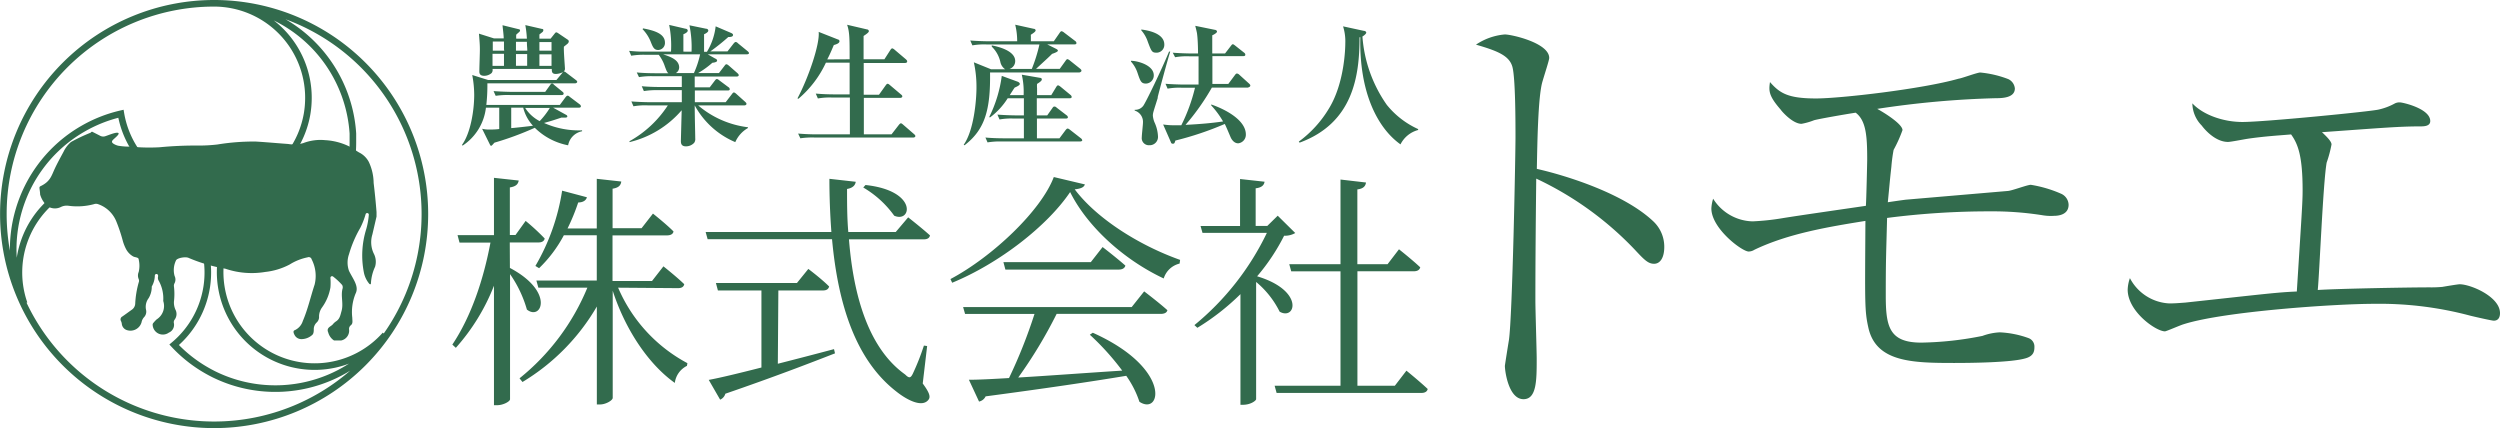
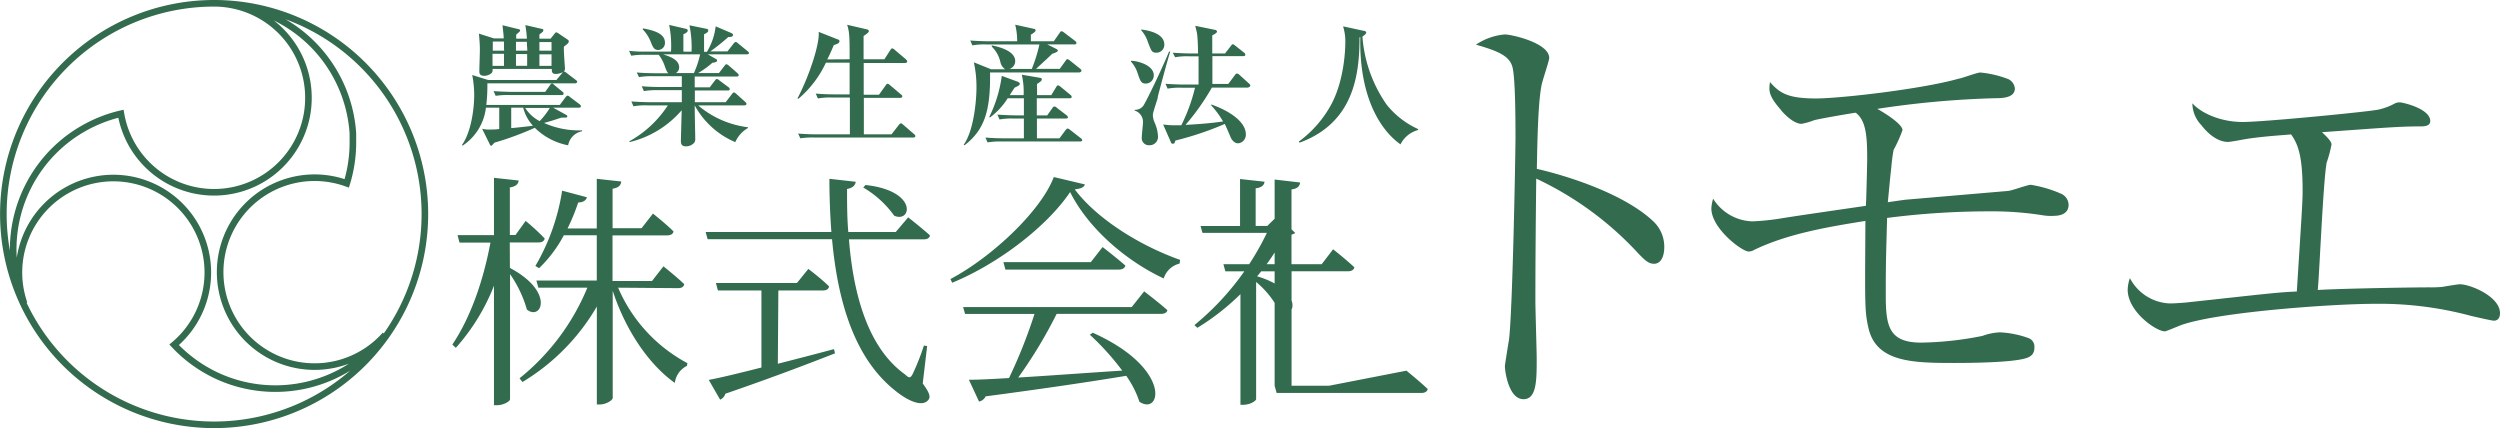
<svg xmlns="http://www.w3.org/2000/svg" viewBox="0 0 379.58 65">
  <defs>
    <style>.cls-1{fill:#326b4d}</style>
  </defs>
  <g id="レイヤー_2" data-name="レイヤー 2">
    <g id="レイヤー_1-2" data-name="レイヤー 1">
-       <path class="cls-1" d="M15.14 20.58a1 1 0 0 0 .78.12c.35-.09 1.63-.66 2-.53s-.45.75-.75 1.05-.15.48.14.65a2.37 2.37 0 0 0 .66.26 10.09 10.09 0 0 0 1.84.13 28.62 28.62 0 0 0 4.41.1 57 57 0 0 1 6.11-.26 24.21 24.21 0 0 0 2.67-.16 34.19 34.19 0 0 1 5.83-.45c1.64.1 3.28.25 4.92.37a5.11 5.11 0 0 0 2.29-.13 7.3 7.3 0 0 1 3.32-.45 9.43 9.43 0 0 1 4.29 1.29 9.64 9.64 0 0 0 .85.57 3.33 3.33 0 0 1 1.5 1.45 7.67 7.67 0 0 1 .73 3.18q.27 2.23.44 4.43v.68l-.63 2.71a4 4 0 0 0 .21 2.91 2.66 2.66 0 0 1 .2 2 6.77 6.77 0 0 0-.63 2.5c0 .06 0 .15-.09.16s-.15-.06-.2-.12a3.81 3.81 0 0 1-.78-1.66 13.43 13.43 0 0 1 .36-6.6 11 11 0 0 0 .39-2.19.25.25 0 0 0-.48-.09 11.62 11.62 0 0 1-.82 2.1 17.82 17.82 0 0 0-1.71 4 3.79 3.79 0 0 0 0 2.53c.6 1.23 1.56 2.35 1 3.44a7.4 7.4 0 0 0-.5 3.69c0 .46.14.85-.24 1.14a.69.69 0 0 0-.25.6 1.53 1.53 0 0 1-1.17 1.69h-.07a.25.25 0 0 1-.14 0h-.91a2.07 2.07 0 0 1-.87-1.2c-.35-.78.43-.89.72-1.28a2.12 2.12 0 0 1 .5-.44c.55-.38.62-.93.8-1.56.32-1.13-.16-2.3.16-3.42a.74.74 0 0 0-.07-.52A10 10 0 0 0 50.59 42a.25.25 0 0 0-.42.2 9.11 9.11 0 0 1 0 1.44 7.28 7.28 0 0 1-1.31 3.09 2.4 2.4 0 0 0-.42 1.3 1.13 1.13 0 0 1-.35.93 1.38 1.38 0 0 0-.45 1c0 .31 0 .71-.25.91a2.47 2.47 0 0 1-1.65.62 1.16 1.16 0 0 1-1-.6c-.12-.22-.32-.63 0-.75a2.27 2.27 0 0 0 1.24-1.41c.77-1.79 1.18-3.69 1.79-5.52a5.47 5.47 0 0 0-.45-3.83.45.45 0 0 0-.61-.31 8.21 8.21 0 0 0-2.75 1.1 10.3 10.3 0 0 1-3.69 1.12 12.41 12.41 0 0 1-6.05-.49 24.82 24.82 0 0 1-5.55-1.63c-.48-.25-1.81 0-1.95.38a3.34 3.34 0 0 0-.21 2.35 1.24 1.24 0 0 1 0 1.09.76.76 0 0 0-.1.49 9.74 9.74 0 0 1 0 2.31 2.68 2.68 0 0 0 .22 1.21 1.42 1.42 0 0 1-.13 1.55.66.66 0 0 0-.09.55 1.28 1.28 0 0 1-.77 1.4 1.55 1.55 0 0 1-2.46-1.15.43.43 0 0 1 .15-.37 4.2 4.2 0 0 1 .46-.49 2.4 2.4 0 0 0 1-2.77.91.91 0 0 1 0-.15 5.55 5.55 0 0 0-.67-2.91A.82.82 0 0 1 24 42a1.63 1.63 0 0 0 0-.2.25.25 0 0 0-.49 0 3.5 3.5 0 0 1-.47 1.71v.2a3.39 3.39 0 0 1-.47 1.56 2.17 2.17 0 0 0-.4 1.75 1.21 1.21 0 0 1-.27 1.11 1.6 1.6 0 0 0-.41.81 1.75 1.75 0 0 1-2.16 1.2 1.12 1.12 0 0 1-.84-1 1.22 1.22 0 0 0-.12-.39.5.5 0 0 1 .21-.7c.47-.32.92-.66 1.4-1a1.18 1.18 0 0 0 .55-.93 14.26 14.26 0 0 1 .53-3.24.65.65 0 0 0 0-.5 1.37 1.37 0 0 1 0-1.09 4.14 4.14 0 0 0 0-1.88c0-.37-.56-.31-.85-.48a2.77 2.77 0 0 1-1.06-1.09 6.4 6.4 0 0 1-.51-1.29 24.47 24.47 0 0 0-.94-2.83A4.61 4.61 0 0 0 14.9 31a.93.93 0 0 0-.64 0 9.77 9.77 0 0 1-3.87.24 2 2 0 0 0-1.13.18 2 2 0 0 1-2.09-.15 3.72 3.72 0 0 1-1.08-1.75c0-.35-.08-.69-.1-1a.25.25 0 0 1 .14-.24c1.51-.71 1.68-1.59 2.18-2.66.41-.88.89-1.74 1.35-2.6a4.47 4.47 0 0 1 1.12-1.46 26 26 0 0 1 3-1.42A.25.25 0 0 1 14 20z" id="Zh1LPE.tif" />
      <path d="M32.5.5zm.01 0a21.13 21.13 0 0 1 21.07 19.77v1.35a21.1 21.1 0 0 1-.93 6.22 14.34 14.34 0 1 0 5.84 23 21.13 21.13 0 0 1-26 6q-.6-.3-1.19-.64a21 21 0 0 1-4.86-3.85 14.34 14.34 0 1 0-22.77-6.27 21.13 21.13 0 0 1 7.75-25.81q.56-.37 1.15-.71a21.06 21.06 0 0 1 5.79-2.29 14.34 14.34 0 0 0 28.27 0 14.49 14.49 0 0 0 .2-2.43A14.34 14.34 0 0 0 32.51.5a32 32 0 1 0 32 32A32 32 0 0 0 32.5.5z" fill="none" stroke="#326b4d" stroke-miterlimit="10" />
-       <path class="cls-1" d="M77.42 40.68c6.87 3.64 4.77 8.08 2.58 6.32a18 18 0 0 0-2.56-5.38v19c0 .34-1.05.9-1.92.9H75V43.38a31.14 31.14 0 0 1-5.79 9.43l-.53-.49c2.89-4.32 4.74-9.92 5.79-15.49h-4.7l-.3-1.13H75V27l3.76.41c-.11.56-.41.9-1.35 1.05v7.22h.86l1.54-2.14a33.67 33.67 0 0 1 2.89 2.67c-.07.41-.45.6-.9.6h-4.4zm16.43 3a23.41 23.41 0 0 0 10.52 11.46l-.07.41a3.34 3.34 0 0 0-1.84 2.59c-4.21-3-7.63-8.42-9.43-14v16.27c0 .38-1.05 1-1.92 1h-.49V46.54A32.34 32.34 0 0 1 79.33 58l-.45-.56a34.55 34.55 0 0 0 10.3-13.76h-7.44l-.3-1.09h9.17v-6.87h-5a19.82 19.82 0 0 1-3.76 5l-.56-.34a32.37 32.37 0 0 0 4.06-11.43l3.76 1c-.11.45-.56.79-1.32.79a30.88 30.88 0 0 1-1.62 3.95h4.44v-7.54l3.72.41c-.07.53-.34.94-1.32 1.09v6h4.4l1.73-2.22s2 1.58 3.12 2.71c-.07.41-.45.6-1 .6H93v6.92h6l1.73-2.22s2 1.58 3.16 2.71c-.08.41-.41.6-.94.6zm46.25 14.55c1.09 1.47 1.2 2.07.86 2.48-.94 1.2-3.2.07-4.89-1.28-6.13-4.77-8.83-13.15-9.74-23.11h-18.89l-.3-1.09h19.09c-.19-2.59-.3-5.3-.3-8.08l4 .45c-.07.49-.41.94-1.32 1.09 0 2.18 0 4.36.19 6.54h7.2l1.89-2.23s2.07 1.62 3.31 2.74c-.07.41-.41.6-.94.6H128.9c.68 8.64 3 16.58 8.53 20.52.6.6.83.56 1.16-.11a36.58 36.58 0 0 0 1.69-4.28l.49.07zm-22-3c2.67-.68 5.56-1.43 8.53-2.22l.15.64c-3.95 1.54-9.32 3.61-16.65 6.13a1.37 1.37 0 0 1-.79.9l-1.73-3c1.65-.3 4.55-1 8-1.88V44.1H109l-.3-1.13H121l1.73-2.14s2 1.5 3.16 2.67c-.11.41-.41.6-.94.6h-6.77zm13.31-27.14c8 .86 7 5.83 4.36 4.66a15.25 15.25 0 0 0-4.7-4.28zm33.31-.09c-.15.45-.6.64-1.54.75 3.27 4.36 9.66 8.46 16 10.71l-.08.56a3.33 3.33 0 0 0-2.41 2.26c-6.09-2.86-11.61-7.89-14.21-13.12-3.48 5.17-10.8 10.84-17.91 13.77l-.26-.56C150.66 39 158.07 32 160 26.88zm9 16.24s2.14 1.62 3.53 2.86c-.11.41-.49.56-1.05.56h-15.77a70.08 70.08 0 0 1-5.83 9.66c4.44-.26 10-.68 15.79-1.05a39.2 39.2 0 0 0-4.92-5.45l.45-.3C178 55.94 176.3 63.19 173 61a14.84 14.84 0 0 0-2-3.94c-5.19.86-12 1.88-21.35 3.12a1.43 1.43 0 0 1-1 .79l-1.54-3.31c1.47 0 3.57-.11 6.09-.26a77.07 77.07 0 0 0 3.87-9.73h-10.54l-.3-1.05h25.6zm-6.31-6.73s2.11 1.62 3.46 2.82c-.11.41-.49.6-1 .6h-17.22l-.3-1.13h13.27zm29.25-2.13a3.11 3.11 0 0 1-1.69.41 30.78 30.78 0 0 1-4.1 6.16c7.25 2.18 5.83 6.77 3.42 5.37a13.87 13.87 0 0 0-3.57-4.51V60.6c0 .23-.83.86-2 .86h-.38v-16.8a35.88 35.88 0 0 1-6.54 5.11l-.45-.41a41 41 0 0 0 11-14h-9.77l-.3-1.05h6v-7.13l3.72.41c-.07.53-.45.9-1.35 1v5.71h1.77l1.58-1.55zm16.88 20.9s2 1.62 3.23 2.78c-.08.41-.45.6-.94.6h-22l-.3-1.09h10V41.2h-7.48l-.3-1.09h7.78V27.26l3.87.45c-.07.56-.41.94-1.31 1.05v11.35h4.59l1.73-2.26s2 1.58 3.23 2.74c-.11.41-.45.6-1 .6h-8.54v17.38h5.68zM86.26 22.06a9.8 9.8 0 0 1-5.06-2.66 46.44 46.44 0 0 1-6.12 2.26c-.08.06-.4.48-.5.48s-.14-.08-.22-.24l-1.16-2.35a4.09 4.09 0 0 0 1 .12c.36 0 1.06 0 1.6-.08v-3.24h-2.02a8 8 0 0 1-3.54 5.76l-.1-.1C71.46 20.2 72 16.75 72 14.39a16.43 16.43 0 0 0-.3-3l2.42.76h10.36l1-1.2a2.73 2.73 0 0 1-1.08.28c-.62 0-.62-.38-.62-.76h-9a.72.72 0 0 1-.14.62 1.71 1.71 0 0 1-1.12.42c-.74 0-.74-.46-.74-.7 0-.5.08-2.72.08-3.16 0-.66 0-.84-.14-2.54l2.28.72h1.48c0-.52-.14-1.48-.18-2l2.44.6c.12 0 .22.08.22.2a.35.35 0 0 1-.12.22c-.08.08-.4.34-.46.42a4.23 4.23 0 0 0 0 .6H80a16.38 16.38 0 0 0-.24-2.06l2.52.58c.16 0 .22.08.22.2a.42.42 0 0 1-.14.28l-.46.36v.64h1.7l.64-.8c.08-.1.14-.16.24-.16a.91.91 0 0 1 .28.14l1.48 1a.31.31 0 0 1 .12.24.51.51 0 0 1-.12.28c-.08.1-.54.44-.62.52-.06.54.16 3.1.16 3.38a.51.51 0 0 1-.22.4c.16-.06.3.08.46.2l1.42 1.08c.12.1.2.16.2.28s-.18.22-.3.22H74a26.64 26.64 0 0 1-.16 3.28H85l.86-1.16c.1-.12.2-.24.32-.24s.2.06.36.2l1.46 1.1a.43.43 0 0 1 .2.3c0 .18-.18.22-.32.22h-3.9l2 1.1a.27.27 0 0 1 .16.22c0 .22-.32.2-.88.18-1.22.4-1.36.46-2.66.82a13 13 0 0 0 5.78 1.12v.14a2.65 2.65 0 0 0-2.12 2.13zM76.52 7.47V6.31h-1.7v1.38h1.74zm0 .7h-1.74V10h1.74zm8.8 6.26h-7.9a12.25 12.25 0 0 0-2.16.12l-.32-.72c1.22.1 2.62.12 2.84.12h5l.72-1c.1-.14.18-.26.3-.26s.14 0 .36.22l1.22 1c.1.08.2.16.2.3s-.12.22-.26.22zm-5.88 1.92h-1.82v3.1c.2 0 2.58-.26 3.3-.36a6.3 6.3 0 0 1-1.48-2.74zm.6-10h-1.7v1.34h1.72c0-.42-.06-.69-.06-1.38zm0 1.86h-1.7v1.78h1.7zm-.3 8.18a5.76 5.76 0 0 0 2.2 2 11.63 11.63 0 0 0 1.54-2zm4-10H81.9v1.3h1.84zm0 1.86H81.9V10h1.84zm29.66 0h-5.94l1.16.66c.08 0 .26.14.26.3s-.26.28-.72.32a13.16 13.16 0 0 1-2.16 1.56h3.16L110 10c.12-.16.18-.24.3-.24s.28.14.36.2l1.3 1.14c.1.1.2.18.2.32s-.16.2-.3.2h-6.38v1.64h2.28l.76-1c.14-.18.22-.26.32-.26s.2.06.4.22l1.34 1a.4.4 0 0 1 .22.32c0 .18-.18.2-.3.2h-5v1.78h4.68l.94-1.22c.12-.16.2-.26.3-.26s.2.06.38.22l1.36 1.22c.1.1.18.18.18.3s-.16.22-.3.22H106a14.32 14.32 0 0 0 7.56 3.32v.12a4.55 4.55 0 0 0-1.92 2.14 12.57 12.57 0 0 1-6.16-5.58c0 1.64.08 4.38.08 5a1 1 0 0 1-.16.68 1.69 1.69 0 0 1-1.26.54c-.76 0-.76-.54-.76-.84 0-.06.1-3.9.12-4.64a15.09 15.09 0 0 1-7.92 4.84v-.14A16.58 16.58 0 0 0 101.4 16h-3.06a10 10 0 0 0-2.16.14l-.32-.74c1.2.1 2.62.12 2.84.12h4.82v-1.83h-3.6a11.68 11.68 0 0 0-2.16.14l-.32-.74c1.22.12 2.62.12 2.84.12h3.24v-1.64h-4.34a11.46 11.46 0 0 0-2.16.14l-.34-.71c1.22.12 2.64.12 2.86.12h1.94c-.2-.18-.24-.26-.52-1a6 6 0 0 0-.94-1.8H98a11.63 11.63 0 0 0-2.16.14l-.32-.74c.78.08 1.5.12 2 .12h4.36a15.92 15.92 0 0 0-.28-4.06l2.48.58c.14 0 .34.1.34.3s-.34.42-.66.54v2.64H105a16.63 16.63 0 0 0-.32-4l2.52.52c.2 0 .34.12.34.3s-.3.4-.64.54v2.66h.44A9.6 9.6 0 0 0 108.66 4L111 5c.18.08.3.18.3.3 0 .34-.54.32-.72.32a31.43 31.43 0 0 1-2.72 2.18h2.6l.9-1.16c.1-.12.22-.26.32-.26s.18 0 .4.22l1.42 1.16c.16.14.22.22.22.32s-.18.17-.32.17zm-13.46-.66c-.64 0-.82-.44-1.16-1.3a5.84 5.84 0 0 0-1.22-1.86l.08-.12c1.84.34 3.32.86 3.32 2.16a1.06 1.06 0 0 1-1.02 1.12zm.74.66c1 .34 2.44.78 2.44 2a1 1 0 0 1-.5.84h2.74a13.89 13.89 0 0 0 .94-2.84zM129 9c0-3.14 0-4.12-.38-5.24l3 .7c.12 0 .3.1.3.28s-.4.46-.8.72V9h3.16l.9-1.4c.08-.12.18-.26.3-.26a.91.91 0 0 1 .36.22l1.7 1.44c.08.08.2.18.2.32s-.12.24-.3.24h-6.3v4.82h2.32l1-1.4c.08-.1.18-.26.3-.26s.22.08.36.2l1.68 1.42c.1.08.2.16.2.3s-.18.22-.3.22h-5.54v5.54h4.2l1.1-1.42c.1-.12.22-.26.32-.26s.2.08.36.22l1.64 1.42c.08.08.2.16.2.3s-.16.22-.3.22h-15a12.08 12.08 0 0 0-2.16.12l-.34-.72c1 .08 1.9.12 2.86.12h5v-5.59h-2.68a10.26 10.26 0 0 0-2.18.14l-.32-.74c.94.08 1.9.12 2.86.12H129V9.51h-3.6a16 16 0 0 1-4.18 5.49l-.14-.06c1.7-3.2 3.42-8.28 3.22-10.1L127.24 6c.08 0 .22.1.22.26 0 .34-.58.5-.86.58-.52 1.24-.8 1.82-1 2.18zm34.86 2h-13.54c.08 5.66-.76 8.66-3.88 11.06l-.12-.08c1.54-2.18 1.94-6.7 1.94-8.74a17.08 17.08 0 0 0-.4-3.78l2.62 1.06h2.14a1.79 1.79 0 0 1-.74-1.14 4.65 4.65 0 0 0-1.3-2.3v-.19c.7.14 3.56.72 3.56 2.38a1.24 1.24 0 0 1-.88 1.2h3.4a24.07 24.07 0 0 0 1.16-3.72h-8a10.14 10.14 0 0 0-2.18.14l-.32-.74c1.22.1 2.62.12 2.86.12h4.26a10.27 10.27 0 0 0-.3-2.52l2.8.62c.16 0 .3.1.3.26s-.36.42-.72.64a1.14 1.14 0 0 0 0 .26v.74H160l.88-1.27c.1-.16.2-.26.3-.26a.87.87 0 0 1 .38.2l1.68 1.28a.43.43 0 0 1 .2.3c0 .16-.1.22-.3.22H159l1.28.64c.2.1.34.18.34.32s-.4.32-.88.48c-.46.46-.66.64-2.44 2.28h3.6l.88-1.22c.12-.18.2-.26.3-.26a1 1 0 0 1 .38.22l1.54 1.23c.14.12.2.2.2.32s-.2.25-.34.25zm.14 10.48h-11.9a11.63 11.63 0 0 0-2.16.14l-.32-.74c1.22.12 2.62.12 2.84.12h3v-3h-1.54a10 10 0 0 0-2.16.14l-.32-.74c1.22.1 2.62.12 2.84.12h1.18v-2.6H153a10.65 10.65 0 0 1-2.7 2.92l-.1-.08a19.8 19.8 0 0 0 1.9-6.24l2.46.9c.12.06.28.18.28.32s-.18.3-.78.56c-.08.1-.66 1-.74 1.14h2.1a11.62 11.62 0 0 0-.28-3.1l2.78.48c.16 0 .26.1.26.24s-.1.3-.72.68a3.31 3.31 0 0 0 0 .64v1.06h2.16l.74-1.22c.1-.16.18-.26.28-.26s.22.08.4.22l1.48 1.22a.47.47 0 0 1 .2.32c0 .12-.12.2-.3.2h-5v2.6H159l.78-1.1c.12-.18.18-.24.3-.24s.18 0 .4.2l1.46 1.12a.41.41 0 0 1 .2.32c0 .12-.14.18-.3.18h-4.4v3h3.42l.94-1.26c.12-.14.2-.22.3-.22s.2.06.38.2l1.64 1.28a.48.48 0 0 1 .2.3c0 .12-.18.18-.32.18zm10-8.79c-.74 0-.86-.36-1.28-1.6a4.79 4.79 0 0 0-1-1.74v-.12c1 0 3.46.66 3.46 2.2a1.23 1.23 0 0 1-1.18 1.26zm1.8 2.12c-.1.34-.6 1.88-.68 2.2a2.21 2.21 0 0 0-.08.54 3.48 3.48 0 0 0 .24 1 5.64 5.64 0 0 1 .54 2.16 1.26 1.26 0 0 1-1.32 1.34 1.08 1.08 0 0 1-1.14-1.22c0-.36.18-1.9.18-2.22a1.79 1.79 0 0 0-1.26-1.82v-.12a1.52 1.52 0 0 0 1.3-.6c.4-.54 2.76-5.42 3.92-8.24h.18c-.38 1.17-1.68 6-1.92 6.98zM175.64 8c-.74 0-.8-.16-1.36-1.64a5.06 5.06 0 0 0-1-1.76v-.12c.62.08 3.5.44 3.5 2.28A1.19 1.19 0 0 1 175.64 8zm13.9 5.3H184a35.32 35.32 0 0 1-4 5.66c1.9-.1 3.8-.24 5.7-.52a13.54 13.54 0 0 0-1.8-2.44v-.14c2.38.82 5.26 2.46 5.26 4.56a1.31 1.31 0 0 1-1.16 1.34c-.74 0-1.1-.8-1.16-.94-.14-.32-.72-1.72-.88-2a47.89 47.89 0 0 1-7.5 2.52c-.12.38-.14.48-.38.48s-.26-.12-.34-.32l-1.14-2.6a11.16 11.16 0 0 0 1.68.12h1.08a26.46 26.46 0 0 0 2.08-5.7h-2a10.05 10.05 0 0 0-2.16.14l-.32-.74c1.22.1 2.62.12 2.84.12h2.18V8.55h-1.4a10.09 10.09 0 0 0-2.16.14l-.36-.69c1.2.1 2.62.12 2.84.12h1c0-1.14-.06-2.36-.14-2.92 0-.2-.24-1.1-.28-1.28l2.94.6c.1 0 .36.08.36.28s-.52.48-.72.56v2.76H186l.88-1.14c.14-.18.2-.26.3-.26s.2.08.38.22L188.9 8a.39.39 0 0 1 .18.3c0 .2-.18.22-.3.22h-4.7v4.22h2.42l1-1.34c.08-.12.2-.24.3-.24a.64.64 0 0 1 .38.2l1.48 1.34c.1.1.18.18.18.3s-.16.25-.3.25zm23.1 8.62c-3.46-2.46-6.28-7.84-6.1-16.26h-.12c0 5.8-.92 13-9.1 16l-.12-.16a17.09 17.09 0 0 0 4.56-5c2.4-3.88 2.5-9.28 2.5-9.94a7.59 7.59 0 0 0-.34-2.56l3.14.68c.16 0 .38.1.38.28s-.42.5-.58.58a20.67 20.67 0 0 0 3.7 10.38 13 13 0 0 0 4.76 3.68v.14a4.2 4.2 0 0 0-2.68 2.18zm38.43 11.73a5.29 5.29 0 0 1 1.62 3.84c0 1.62-.61 2.56-1.55 2.56s-1.55-.67-3-2.22a49.74 49.74 0 0 0-14.89-10.71c-.07 6.13-.13 12.4-.13 18.53 0 1.42.2 7.61.2 8.83 0 3.23 0 6.13-2 6.13-2.29 0-2.83-4.31-2.83-5.05 0-.13.54-3.5.61-3.91.54-3.64 1-28.23 1-30.79 0-2.09 0-9-.47-10.71s-2.29-2.43-5.53-3.37a9.23 9.23 0 0 1 4.38-1.55c1 0 6.74 1.28 6.74 3.57 0 .34-.67 2.36-1 3.5-.74 2.29-.81 10.38-.88 13.34 5 1.14 13.42 3.9 17.73 8.01zM304.78 29c.61 0 3-.94 3.57-.94a18.74 18.74 0 0 1 4.58 1.35 1.89 1.89 0 0 1 1.15 1.68c0 1.42-1.35 1.68-2.22 1.68a7.37 7.37 0 0 1-1.62-.07 48.73 48.73 0 0 0-8.09-.61 121 121 0 0 0-15.63 1c-.13 5.39-.2 5.93-.2 11.72 0 4.72.47 7.21 5.39 7.21A50.46 50.46 0 0 0 301 51a8.82 8.82 0 0 1 2.63-.54 14.66 14.66 0 0 1 4.38.88 1.37 1.37 0 0 1 .88 1.35c0 .67-.13 1.42-1.48 1.75-2.22.61-8.22.67-10.71.67-6.33 0-11.79-.13-13-5.26-.61-2.7-.54-3.71-.47-16.31-5.46.88-11.66 1.89-16.85 4.38a1.69 1.69 0 0 1-.88.27c-1 0-5.66-3.5-5.66-6.54a5.85 5.85 0 0 1 .27-1.48 7.26 7.26 0 0 0 6 3.44 37.08 37.08 0 0 0 4.45-.47c2-.34 10.92-1.62 12.74-1.89.07-.81.2-6.67.2-7 0-3.44-.13-5.93-1.75-7.14-1.75.27-5.59.94-6.33 1.15a9.93 9.93 0 0 1-1.89.54c-1.35 0-3-1.89-3.17-2.16-1.82-2.09-1.82-2.83-1.62-4.18 1.48 1.68 2.7 2.49 7 2.49 3.64 0 16.1-1.42 21.63-3 .54-.07 2.83-.94 3.3-.94a16 16 0 0 1 4.25 1 1.74 1.74 0 0 1 1 1.42c0 1.42-1.89 1.48-2.9 1.48a142.44 142.44 0 0 0-18 1.62c1 .54 3.84 2.29 3.84 3.23a20.66 20.66 0 0 1-1.35 3 24 24 0 0 0-.34 2.56c-.27 2.43-.27 2.7-.54 5.39.4-.07 2.7-.4 2.83-.4zM354 21.93a18.5 18.5 0 0 1-.74 2.76c-.54 3-1.08 16.58-1.35 19.34 3-.2 13.75-.4 16.91-.4a19 19 0 0 0 2-.07c.4-.07 2.36-.4 2.63-.4 1.68 0 6.13 1.89 6.13 4.38 0 .74-.34 1.15-.94 1.15-.27 0-2.36-.47-3.5-.74a53.36 53.36 0 0 0-14.69-1.82c-5.86 0-22.84 1.15-28.91 3.1-.47.13-2.63 1.08-2.83 1.08-1.35 0-5.66-3-5.66-6.33a5.73 5.73 0 0 1 .34-1.75 7.13 7.13 0 0 0 6 3.84c.81 0 1.62-.07 2.43-.13 12.47-1.35 13.88-1.55 16.91-1.68.74-11.72.88-13.54.88-15.36 0-5.12-.67-7-1.75-8.49-1.42.13-4 .27-6.67.67-.47.07-2.49.47-2.9.47-2 0-3.64-2-4-2.49a4.89 4.89 0 0 1-1.42-3.37c1.55 1.68 4.58 2.83 7.61 2.83 3.37 0 19.74-1.62 20.69-1.89a9.23 9.23 0 0 0 2.36-.88 1.5 1.5 0 0 1 .88-.2c.4 0 4.58.94 4.58 2.83 0 .81-1 .81-1.55.81-3.3 0-6.27.27-14.89.88.69.65 1.45 1.39 1.45 1.86z" />
+       <path class="cls-1" d="M77.42 40.68c6.87 3.64 4.77 8.08 2.58 6.32a18 18 0 0 0-2.56-5.38v19c0 .34-1.05.9-1.92.9H75V43.38a31.14 31.14 0 0 1-5.79 9.43l-.53-.49c2.89-4.32 4.74-9.92 5.79-15.49h-4.7l-.3-1.13H75V27l3.76.41c-.11.56-.41.9-1.35 1.05v7.22h.86l1.54-2.14a33.67 33.67 0 0 1 2.89 2.67c-.07.41-.45.6-.9.6h-4.4zm16.43 3a23.41 23.41 0 0 0 10.52 11.46l-.07.41a3.34 3.34 0 0 0-1.84 2.59c-4.21-3-7.63-8.42-9.43-14v16.27c0 .38-1.05 1-1.92 1h-.49V46.54A32.34 32.34 0 0 1 79.33 58l-.45-.56a34.55 34.55 0 0 0 10.3-13.76h-7.44l-.3-1.09h9.17v-6.87h-5a19.82 19.82 0 0 1-3.76 5l-.56-.34a32.37 32.37 0 0 0 4.06-11.43l3.76 1c-.11.45-.56.79-1.32.79a30.88 30.88 0 0 1-1.62 3.95h4.44v-7.54l3.72.41c-.07.53-.34.94-1.32 1.09v6h4.4l1.73-2.22s2 1.58 3.12 2.71c-.07.41-.45.6-1 .6H93v6.92h6l1.73-2.22s2 1.58 3.16 2.71c-.08.41-.41.6-.94.6zm46.25 14.55c1.09 1.47 1.2 2.07.86 2.48-.94 1.2-3.2.07-4.89-1.28-6.13-4.77-8.83-13.15-9.74-23.11h-18.89l-.3-1.09h19.09c-.19-2.59-.3-5.3-.3-8.08l4 .45c-.07.49-.41.94-1.32 1.09 0 2.18 0 4.36.19 6.54h7.2l1.89-2.23s2.07 1.62 3.31 2.74c-.07.41-.41.6-.94.6H128.9c.68 8.64 3 16.58 8.53 20.52.6.6.83.56 1.16-.11a36.58 36.58 0 0 0 1.69-4.28l.49.07zm-22-3c2.67-.68 5.56-1.43 8.53-2.22l.15.64c-3.95 1.54-9.32 3.61-16.65 6.13a1.37 1.37 0 0 1-.79.9l-1.73-3c1.65-.3 4.55-1 8-1.88V44.1H109l-.3-1.13H121l1.73-2.14s2 1.5 3.16 2.67c-.11.41-.41.6-.94.6h-6.77zm13.31-27.14c8 .86 7 5.83 4.36 4.66a15.25 15.25 0 0 0-4.7-4.28zm33.31-.09c-.15.45-.6.64-1.54.75 3.27 4.36 9.66 8.46 16 10.71l-.08.56a3.33 3.33 0 0 0-2.41 2.26c-6.09-2.86-11.61-7.89-14.21-13.12-3.48 5.17-10.8 10.84-17.91 13.77l-.26-.56C150.66 39 158.07 32 160 26.88zm9 16.24s2.14 1.62 3.53 2.86c-.11.41-.49.56-1.05.56h-15.77a70.08 70.08 0 0 1-5.83 9.66c4.44-.26 10-.68 15.79-1.05a39.2 39.2 0 0 0-4.92-5.45l.45-.3C178 55.94 176.3 63.19 173 61a14.84 14.84 0 0 0-2-3.94c-5.19.86-12 1.88-21.35 3.12a1.43 1.43 0 0 1-1 .79l-1.54-3.31c1.47 0 3.57-.11 6.09-.26a77.07 77.07 0 0 0 3.87-9.73h-10.54l-.3-1.05h25.6zm-6.31-6.73s2.11 1.62 3.46 2.82c-.11.41-.49.6-1 .6h-17.22l-.3-1.13h13.27zm29.25-2.13a3.11 3.11 0 0 1-1.69.41 30.78 30.78 0 0 1-4.1 6.16c7.25 2.18 5.83 6.77 3.42 5.37a13.87 13.87 0 0 0-3.57-4.51V60.6c0 .23-.83.86-2 .86h-.38v-16.8a35.88 35.88 0 0 1-6.54 5.11l-.45-.41a41 41 0 0 0 11-14h-9.77l-.3-1.05h6v-7.13l3.72.41c-.07.53-.45.9-1.35 1v5.71h1.77l1.58-1.55zm16.88 20.9s2 1.62 3.23 2.78c-.08.41-.45.6-.94.6h-22l-.3-1.09V41.2h-7.48l-.3-1.09h7.78V27.26l3.87.45c-.07.56-.41.94-1.31 1.05v11.35h4.59l1.73-2.26s2 1.58 3.23 2.74c-.11.41-.45.6-1 .6h-8.54v17.38h5.68zM86.26 22.06a9.8 9.8 0 0 1-5.06-2.66 46.44 46.44 0 0 1-6.12 2.26c-.08.06-.4.48-.5.48s-.14-.08-.22-.24l-1.16-2.35a4.09 4.09 0 0 0 1 .12c.36 0 1.06 0 1.6-.08v-3.24h-2.02a8 8 0 0 1-3.54 5.76l-.1-.1C71.46 20.2 72 16.75 72 14.39a16.43 16.43 0 0 0-.3-3l2.42.76h10.36l1-1.2a2.73 2.73 0 0 1-1.08.28c-.62 0-.62-.38-.62-.76h-9a.72.72 0 0 1-.14.62 1.71 1.71 0 0 1-1.12.42c-.74 0-.74-.46-.74-.7 0-.5.08-2.72.08-3.16 0-.66 0-.84-.14-2.54l2.28.72h1.48c0-.52-.14-1.48-.18-2l2.44.6c.12 0 .22.08.22.2a.35.35 0 0 1-.12.22c-.08.08-.4.34-.46.42a4.23 4.23 0 0 0 0 .6H80a16.38 16.38 0 0 0-.24-2.06l2.52.58c.16 0 .22.08.22.2a.42.42 0 0 1-.14.28l-.46.36v.64h1.7l.64-.8c.08-.1.14-.16.24-.16a.91.91 0 0 1 .28.14l1.48 1a.31.31 0 0 1 .12.24.51.51 0 0 1-.12.28c-.08.1-.54.44-.62.52-.06.54.16 3.1.16 3.38a.51.51 0 0 1-.22.4c.16-.06.3.08.46.2l1.42 1.08c.12.1.2.16.2.28s-.18.22-.3.22H74a26.64 26.64 0 0 1-.16 3.28H85l.86-1.16c.1-.12.2-.24.32-.24s.2.06.36.2l1.46 1.1a.43.43 0 0 1 .2.3c0 .18-.18.22-.32.22h-3.9l2 1.1a.27.27 0 0 1 .16.22c0 .22-.32.2-.88.18-1.22.4-1.36.46-2.66.82a13 13 0 0 0 5.78 1.12v.14a2.65 2.65 0 0 0-2.12 2.13zM76.52 7.47V6.31h-1.7v1.38h1.74zm0 .7h-1.74V10h1.74zm8.8 6.26h-7.9a12.25 12.25 0 0 0-2.16.12l-.32-.72c1.22.1 2.62.12 2.84.12h5l.72-1c.1-.14.18-.26.3-.26s.14 0 .36.22l1.22 1c.1.08.2.16.2.3s-.12.22-.26.22zm-5.88 1.92h-1.82v3.1c.2 0 2.58-.26 3.3-.36a6.3 6.3 0 0 1-1.48-2.74zm.6-10h-1.7v1.34h1.72c0-.42-.06-.69-.06-1.38zm0 1.86h-1.7v1.78h1.7zm-.3 8.18a5.76 5.76 0 0 0 2.2 2 11.63 11.63 0 0 0 1.54-2zm4-10H81.9v1.3h1.84zm0 1.86H81.9V10h1.84zm29.66 0h-5.94l1.16.66c.08 0 .26.14.26.3s-.26.28-.72.32a13.16 13.16 0 0 1-2.16 1.56h3.16L110 10c.12-.16.18-.24.3-.24s.28.14.36.2l1.3 1.14c.1.1.2.18.2.32s-.16.2-.3.2h-6.38v1.64h2.28l.76-1c.14-.18.22-.26.32-.26s.2.06.4.22l1.34 1a.4.4 0 0 1 .22.32c0 .18-.18.2-.3.2h-5v1.78h4.68l.94-1.22c.12-.16.2-.26.3-.26s.2.06.38.22l1.36 1.22c.1.1.18.18.18.3s-.16.22-.3.22H106a14.32 14.32 0 0 0 7.56 3.32v.12a4.55 4.55 0 0 0-1.92 2.14 12.57 12.57 0 0 1-6.16-5.58c0 1.64.08 4.38.08 5a1 1 0 0 1-.16.68 1.69 1.69 0 0 1-1.26.54c-.76 0-.76-.54-.76-.84 0-.06.1-3.9.12-4.64a15.09 15.09 0 0 1-7.92 4.84v-.14A16.58 16.58 0 0 0 101.4 16h-3.06a10 10 0 0 0-2.16.14l-.32-.74c1.2.1 2.62.12 2.84.12h4.82v-1.83h-3.6a11.68 11.68 0 0 0-2.16.14l-.32-.74c1.22.12 2.62.12 2.84.12h3.24v-1.64h-4.34a11.46 11.46 0 0 0-2.16.14l-.34-.71c1.22.12 2.64.12 2.86.12h1.94c-.2-.18-.24-.26-.52-1a6 6 0 0 0-.94-1.8H98a11.63 11.63 0 0 0-2.16.14l-.32-.74c.78.08 1.5.12 2 .12h4.36a15.92 15.92 0 0 0-.28-4.06l2.48.58c.14 0 .34.1.34.3s-.34.42-.66.54v2.64H105a16.63 16.63 0 0 0-.32-4l2.52.52c.2 0 .34.12.34.3s-.3.4-.64.54v2.66h.44A9.6 9.6 0 0 0 108.66 4L111 5c.18.08.3.18.3.3 0 .34-.54.32-.72.32a31.43 31.43 0 0 1-2.72 2.18h2.6l.9-1.16c.1-.12.22-.26.32-.26s.18 0 .4.22l1.42 1.16c.16.14.22.22.22.32s-.18.17-.32.17zm-13.46-.66c-.64 0-.82-.44-1.16-1.3a5.84 5.84 0 0 0-1.22-1.86l.08-.12c1.84.34 3.32.86 3.32 2.16a1.06 1.06 0 0 1-1.02 1.12zm.74.66c1 .34 2.44.78 2.44 2a1 1 0 0 1-.5.84h2.74a13.89 13.89 0 0 0 .94-2.84zM129 9c0-3.14 0-4.12-.38-5.24l3 .7c.12 0 .3.1.3.28s-.4.46-.8.72V9h3.16l.9-1.4c.08-.12.18-.26.3-.26a.91.91 0 0 1 .36.22l1.7 1.44c.08.08.2.18.2.32s-.12.24-.3.24h-6.3v4.82h2.32l1-1.4c.08-.1.18-.26.3-.26s.22.08.36.2l1.68 1.42c.1.08.2.16.2.3s-.18.22-.3.22h-5.54v5.54h4.2l1.1-1.42c.1-.12.22-.26.32-.26s.2.08.36.22l1.64 1.42c.08.08.2.16.2.3s-.16.22-.3.22h-15a12.08 12.08 0 0 0-2.16.12l-.34-.72c1 .08 1.9.12 2.86.12h5v-5.59h-2.68a10.26 10.26 0 0 0-2.18.14l-.32-.74c.94.08 1.9.12 2.86.12H129V9.51h-3.6a16 16 0 0 1-4.18 5.49l-.14-.06c1.7-3.2 3.42-8.28 3.22-10.1L127.24 6c.08 0 .22.1.22.26 0 .34-.58.5-.86.58-.52 1.24-.8 1.82-1 2.18zm34.86 2h-13.54c.08 5.66-.76 8.66-3.88 11.06l-.12-.08c1.54-2.18 1.94-6.7 1.94-8.74a17.08 17.08 0 0 0-.4-3.78l2.62 1.06h2.14a1.79 1.79 0 0 1-.74-1.14 4.65 4.65 0 0 0-1.3-2.3v-.19c.7.14 3.56.72 3.56 2.38a1.24 1.24 0 0 1-.88 1.2h3.4a24.07 24.07 0 0 0 1.16-3.72h-8a10.14 10.14 0 0 0-2.18.14l-.32-.74c1.22.1 2.62.12 2.86.12h4.26a10.27 10.27 0 0 0-.3-2.52l2.8.62c.16 0 .3.1.3.26s-.36.42-.72.64a1.14 1.14 0 0 0 0 .26v.74H160l.88-1.27c.1-.16.2-.26.3-.26a.87.87 0 0 1 .38.2l1.68 1.28a.43.43 0 0 1 .2.3c0 .16-.1.22-.3.22H159l1.28.64c.2.1.34.18.34.32s-.4.32-.88.48c-.46.46-.66.64-2.44 2.28h3.6l.88-1.22c.12-.18.2-.26.3-.26a1 1 0 0 1 .38.22l1.54 1.23c.14.12.2.2.2.32s-.2.25-.34.25zm.14 10.48h-11.9a11.63 11.63 0 0 0-2.16.14l-.32-.74c1.22.12 2.62.12 2.84.12h3v-3h-1.54a10 10 0 0 0-2.16.14l-.32-.74c1.22.1 2.62.12 2.84.12h1.18v-2.6H153a10.65 10.65 0 0 1-2.7 2.92l-.1-.08a19.8 19.8 0 0 0 1.9-6.24l2.46.9c.12.06.28.18.28.32s-.18.3-.78.56c-.08.1-.66 1-.74 1.14h2.1a11.62 11.62 0 0 0-.28-3.1l2.78.48c.16 0 .26.1.26.24s-.1.3-.72.68a3.31 3.31 0 0 0 0 .64v1.06h2.16l.74-1.22c.1-.16.18-.26.28-.26s.22.08.4.22l1.48 1.22a.47.47 0 0 1 .2.32c0 .12-.12.2-.3.2h-5v2.6H159l.78-1.1c.12-.18.18-.24.3-.24s.18 0 .4.2l1.46 1.12a.41.41 0 0 1 .2.32c0 .12-.14.18-.3.18h-4.4v3h3.42l.94-1.26c.12-.14.2-.22.3-.22s.2.06.38.2l1.64 1.28a.48.48 0 0 1 .2.3c0 .12-.18.18-.32.18zm10-8.79c-.74 0-.86-.36-1.28-1.6a4.79 4.79 0 0 0-1-1.74v-.12c1 0 3.46.66 3.46 2.2a1.23 1.23 0 0 1-1.18 1.26zm1.8 2.12c-.1.34-.6 1.88-.68 2.2a2.21 2.21 0 0 0-.08.54 3.48 3.48 0 0 0 .24 1 5.64 5.64 0 0 1 .54 2.16 1.26 1.26 0 0 1-1.32 1.34 1.08 1.08 0 0 1-1.14-1.22c0-.36.18-1.9.18-2.22a1.79 1.79 0 0 0-1.26-1.82v-.12a1.52 1.52 0 0 0 1.3-.6c.4-.54 2.76-5.42 3.92-8.24h.18c-.38 1.17-1.68 6-1.92 6.98zM175.64 8c-.74 0-.8-.16-1.36-1.64a5.06 5.06 0 0 0-1-1.76v-.12c.62.08 3.5.44 3.5 2.28A1.19 1.19 0 0 1 175.64 8zm13.9 5.3H184a35.32 35.32 0 0 1-4 5.66c1.9-.1 3.8-.24 5.7-.52a13.54 13.54 0 0 0-1.8-2.44v-.14c2.38.82 5.26 2.46 5.26 4.56a1.31 1.31 0 0 1-1.16 1.34c-.74 0-1.1-.8-1.16-.94-.14-.32-.72-1.72-.88-2a47.89 47.89 0 0 1-7.5 2.52c-.12.38-.14.48-.38.48s-.26-.12-.34-.32l-1.14-2.6a11.16 11.16 0 0 0 1.68.12h1.08a26.46 26.46 0 0 0 2.08-5.7h-2a10.05 10.05 0 0 0-2.16.14l-.32-.74c1.22.1 2.62.12 2.84.12h2.18V8.55h-1.4a10.09 10.09 0 0 0-2.16.14l-.36-.69c1.2.1 2.62.12 2.84.12h1c0-1.14-.06-2.36-.14-2.92 0-.2-.24-1.1-.28-1.28l2.94.6c.1 0 .36.08.36.28s-.52.48-.72.56v2.76H186l.88-1.14c.14-.18.2-.26.3-.26s.2.08.38.22L188.9 8a.39.39 0 0 1 .18.3c0 .2-.18.22-.3.22h-4.7v4.22h2.42l1-1.34c.08-.12.2-.24.3-.24a.64.64 0 0 1 .38.2l1.48 1.34c.1.1.18.18.18.3s-.16.25-.3.25zm23.1 8.62c-3.46-2.46-6.28-7.84-6.1-16.26h-.12c0 5.8-.92 13-9.1 16l-.12-.16a17.09 17.09 0 0 0 4.56-5c2.4-3.88 2.5-9.28 2.5-9.94a7.59 7.59 0 0 0-.34-2.56l3.14.68c.16 0 .38.1.38.28s-.42.5-.58.58a20.67 20.67 0 0 0 3.7 10.38 13 13 0 0 0 4.76 3.68v.14a4.2 4.2 0 0 0-2.68 2.18zm38.43 11.73a5.29 5.29 0 0 1 1.62 3.84c0 1.62-.61 2.56-1.55 2.56s-1.55-.67-3-2.22a49.74 49.74 0 0 0-14.89-10.71c-.07 6.13-.13 12.4-.13 18.53 0 1.42.2 7.61.2 8.83 0 3.23 0 6.13-2 6.13-2.29 0-2.83-4.31-2.83-5.05 0-.13.54-3.5.61-3.91.54-3.64 1-28.23 1-30.79 0-2.09 0-9-.47-10.71s-2.29-2.43-5.53-3.37a9.23 9.23 0 0 1 4.38-1.55c1 0 6.74 1.28 6.74 3.57 0 .34-.67 2.36-1 3.5-.74 2.29-.81 10.38-.88 13.34 5 1.14 13.42 3.9 17.73 8.01zM304.78 29c.61 0 3-.94 3.57-.94a18.74 18.74 0 0 1 4.58 1.35 1.89 1.89 0 0 1 1.15 1.68c0 1.42-1.35 1.68-2.22 1.68a7.37 7.37 0 0 1-1.62-.07 48.73 48.73 0 0 0-8.09-.61 121 121 0 0 0-15.63 1c-.13 5.39-.2 5.93-.2 11.72 0 4.72.47 7.21 5.39 7.21A50.46 50.46 0 0 0 301 51a8.82 8.82 0 0 1 2.63-.54 14.66 14.66 0 0 1 4.38.88 1.37 1.37 0 0 1 .88 1.35c0 .67-.13 1.42-1.48 1.75-2.22.61-8.22.67-10.71.67-6.33 0-11.79-.13-13-5.26-.61-2.7-.54-3.71-.47-16.31-5.46.88-11.66 1.89-16.85 4.38a1.69 1.69 0 0 1-.88.27c-1 0-5.66-3.5-5.66-6.54a5.85 5.85 0 0 1 .27-1.48 7.26 7.26 0 0 0 6 3.44 37.08 37.08 0 0 0 4.45-.47c2-.34 10.92-1.62 12.74-1.89.07-.81.2-6.67.2-7 0-3.44-.13-5.93-1.75-7.14-1.75.27-5.59.94-6.33 1.15a9.93 9.93 0 0 1-1.89.54c-1.35 0-3-1.89-3.17-2.16-1.82-2.09-1.82-2.83-1.62-4.18 1.48 1.68 2.7 2.49 7 2.49 3.64 0 16.1-1.42 21.63-3 .54-.07 2.83-.94 3.3-.94a16 16 0 0 1 4.25 1 1.74 1.74 0 0 1 1 1.42c0 1.42-1.89 1.48-2.9 1.48a142.44 142.44 0 0 0-18 1.62c1 .54 3.84 2.29 3.84 3.23a20.66 20.66 0 0 1-1.35 3 24 24 0 0 0-.34 2.56c-.27 2.43-.27 2.7-.54 5.39.4-.07 2.7-.4 2.83-.4zM354 21.93a18.5 18.5 0 0 1-.74 2.76c-.54 3-1.08 16.58-1.35 19.34 3-.2 13.75-.4 16.91-.4a19 19 0 0 0 2-.07c.4-.07 2.36-.4 2.63-.4 1.68 0 6.13 1.89 6.13 4.38 0 .74-.34 1.15-.94 1.15-.27 0-2.36-.47-3.5-.74a53.36 53.36 0 0 0-14.69-1.82c-5.86 0-22.84 1.15-28.91 3.1-.47.13-2.63 1.08-2.83 1.08-1.35 0-5.66-3-5.66-6.33a5.73 5.73 0 0 1 .34-1.75 7.13 7.13 0 0 0 6 3.84c.81 0 1.62-.07 2.43-.13 12.47-1.35 13.88-1.55 16.91-1.68.74-11.72.88-13.54.88-15.36 0-5.12-.67-7-1.75-8.49-1.42.13-4 .27-6.67.67-.47.07-2.49.47-2.9.47-2 0-3.64-2-4-2.49a4.89 4.89 0 0 1-1.42-3.37c1.55 1.68 4.58 2.83 7.61 2.83 3.37 0 19.74-1.62 20.69-1.89a9.23 9.23 0 0 0 2.36-.88 1.5 1.5 0 0 1 .88-.2c.4 0 4.58.94 4.58 2.83 0 .81-1 .81-1.55.81-3.3 0-6.27.27-14.89.88.69.65 1.45 1.39 1.45 1.86z" />
    </g>
  </g>
</svg>